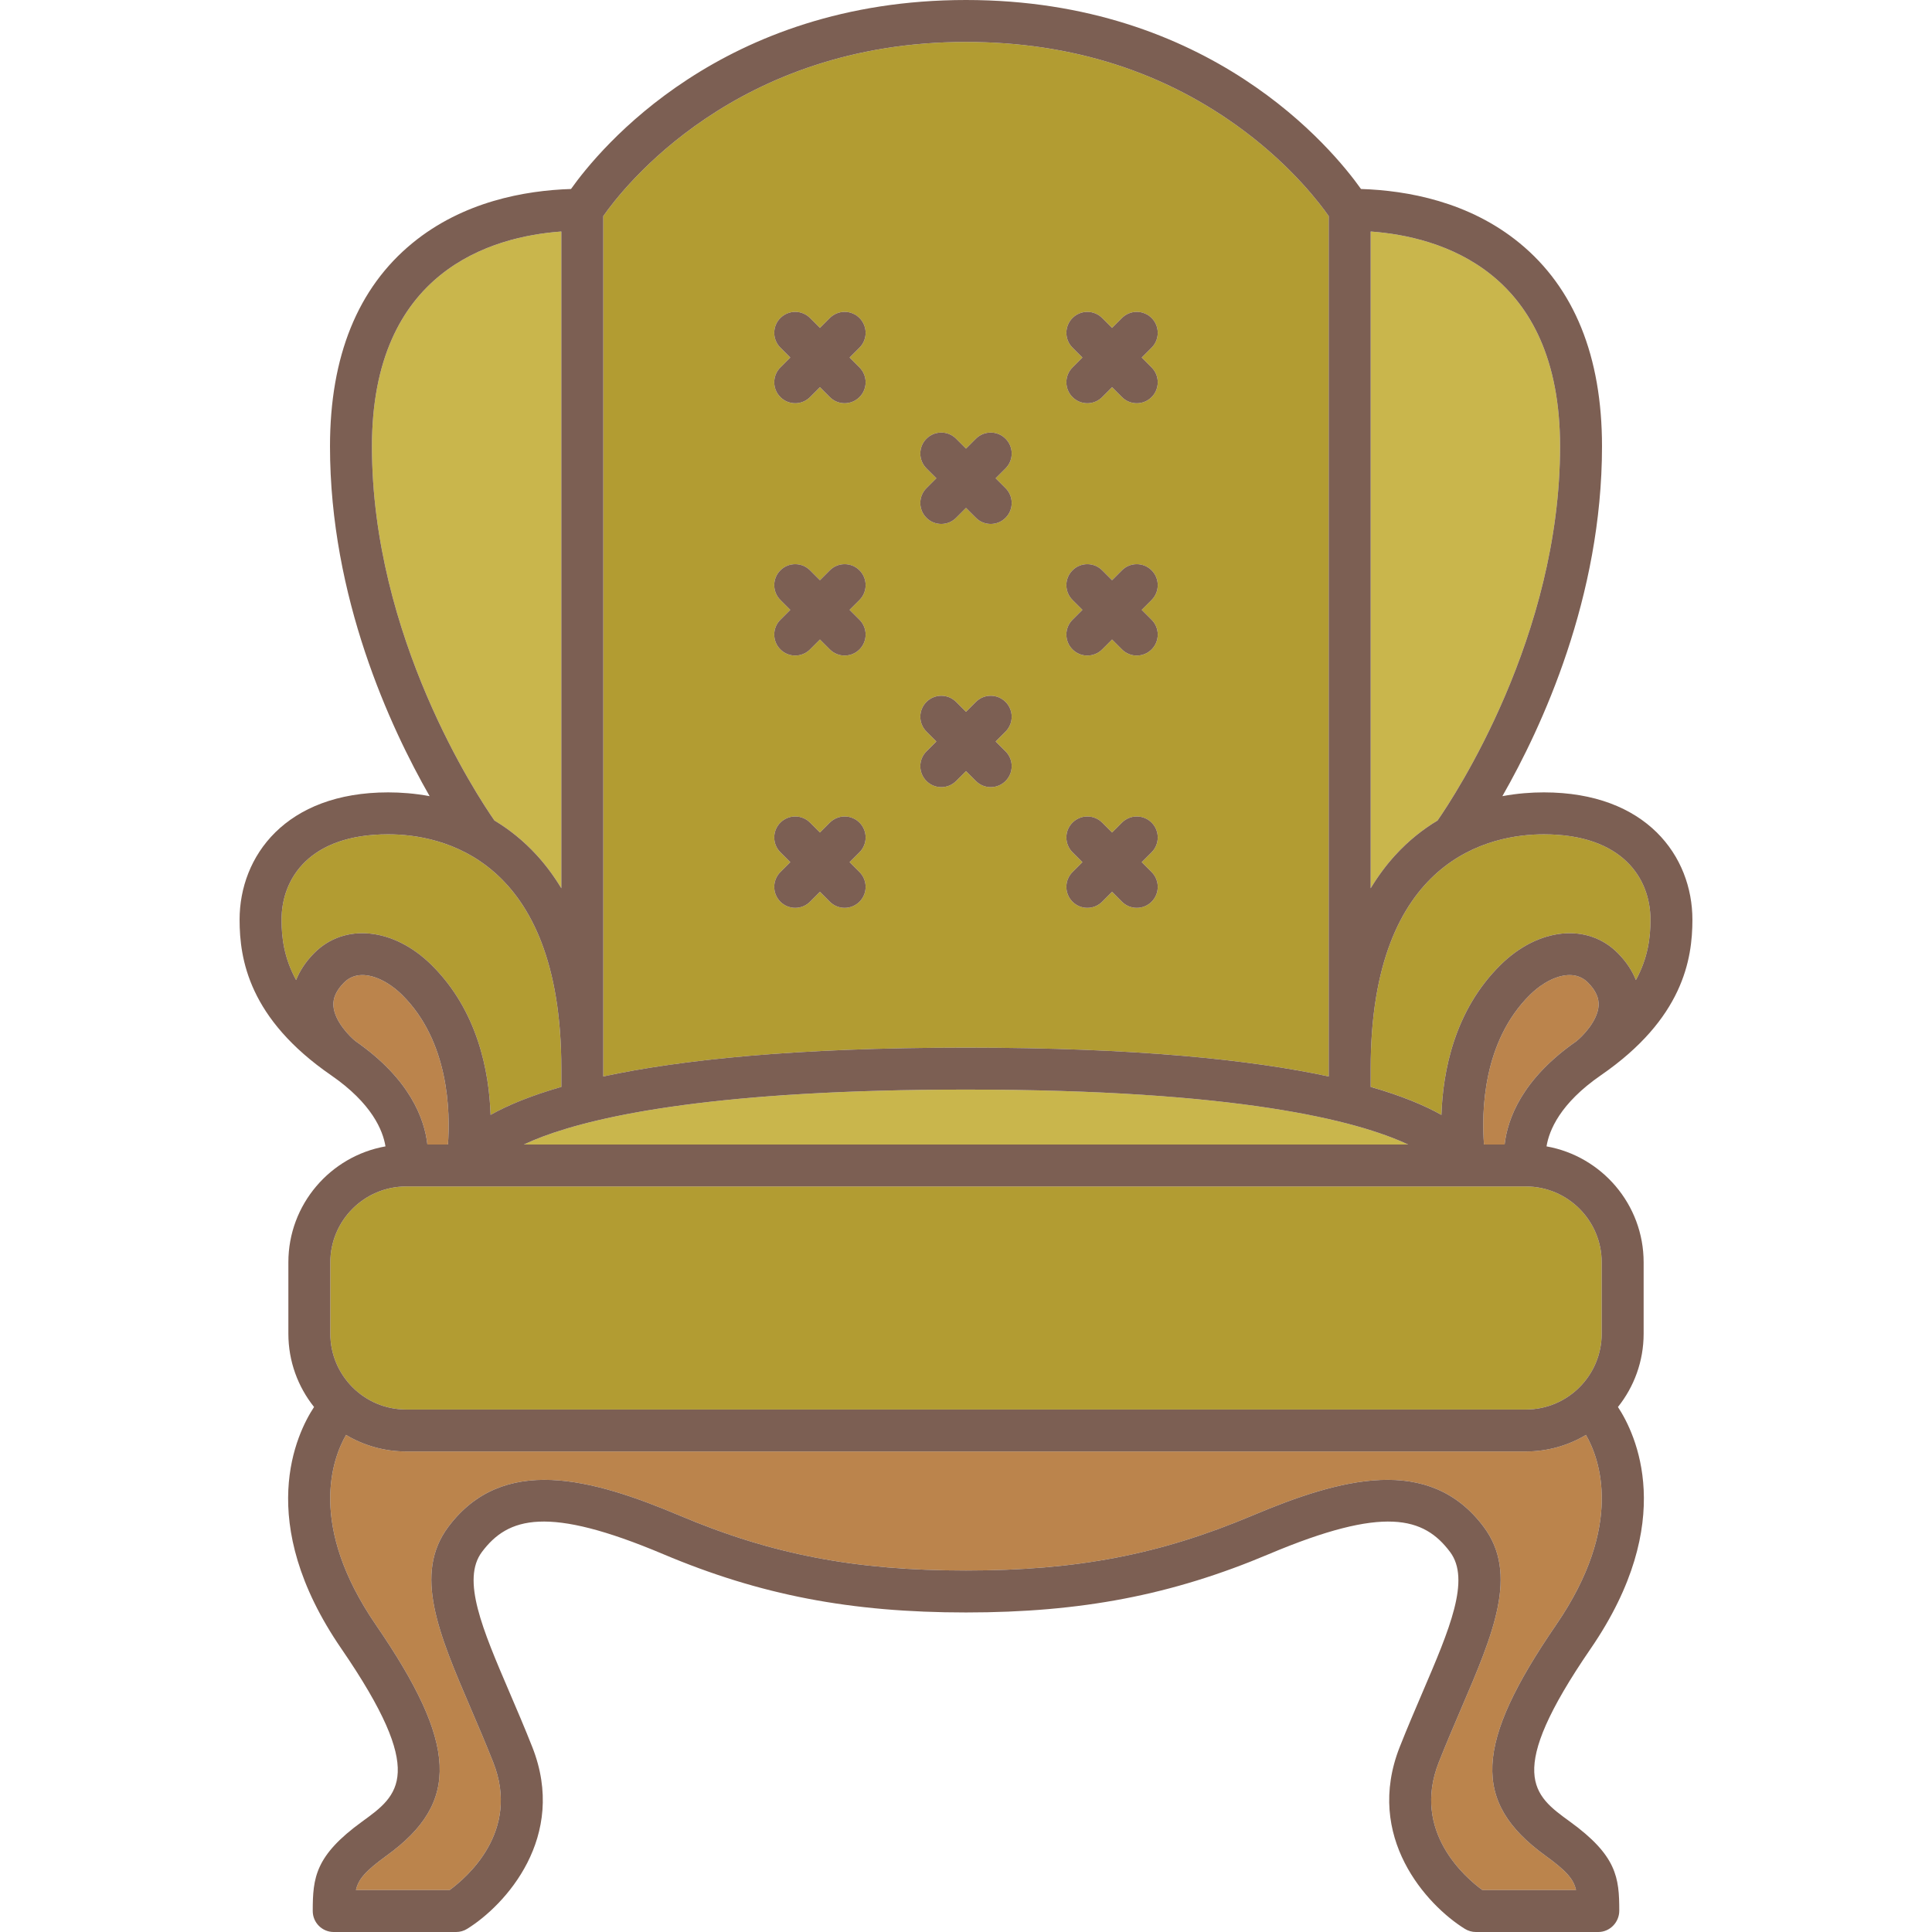
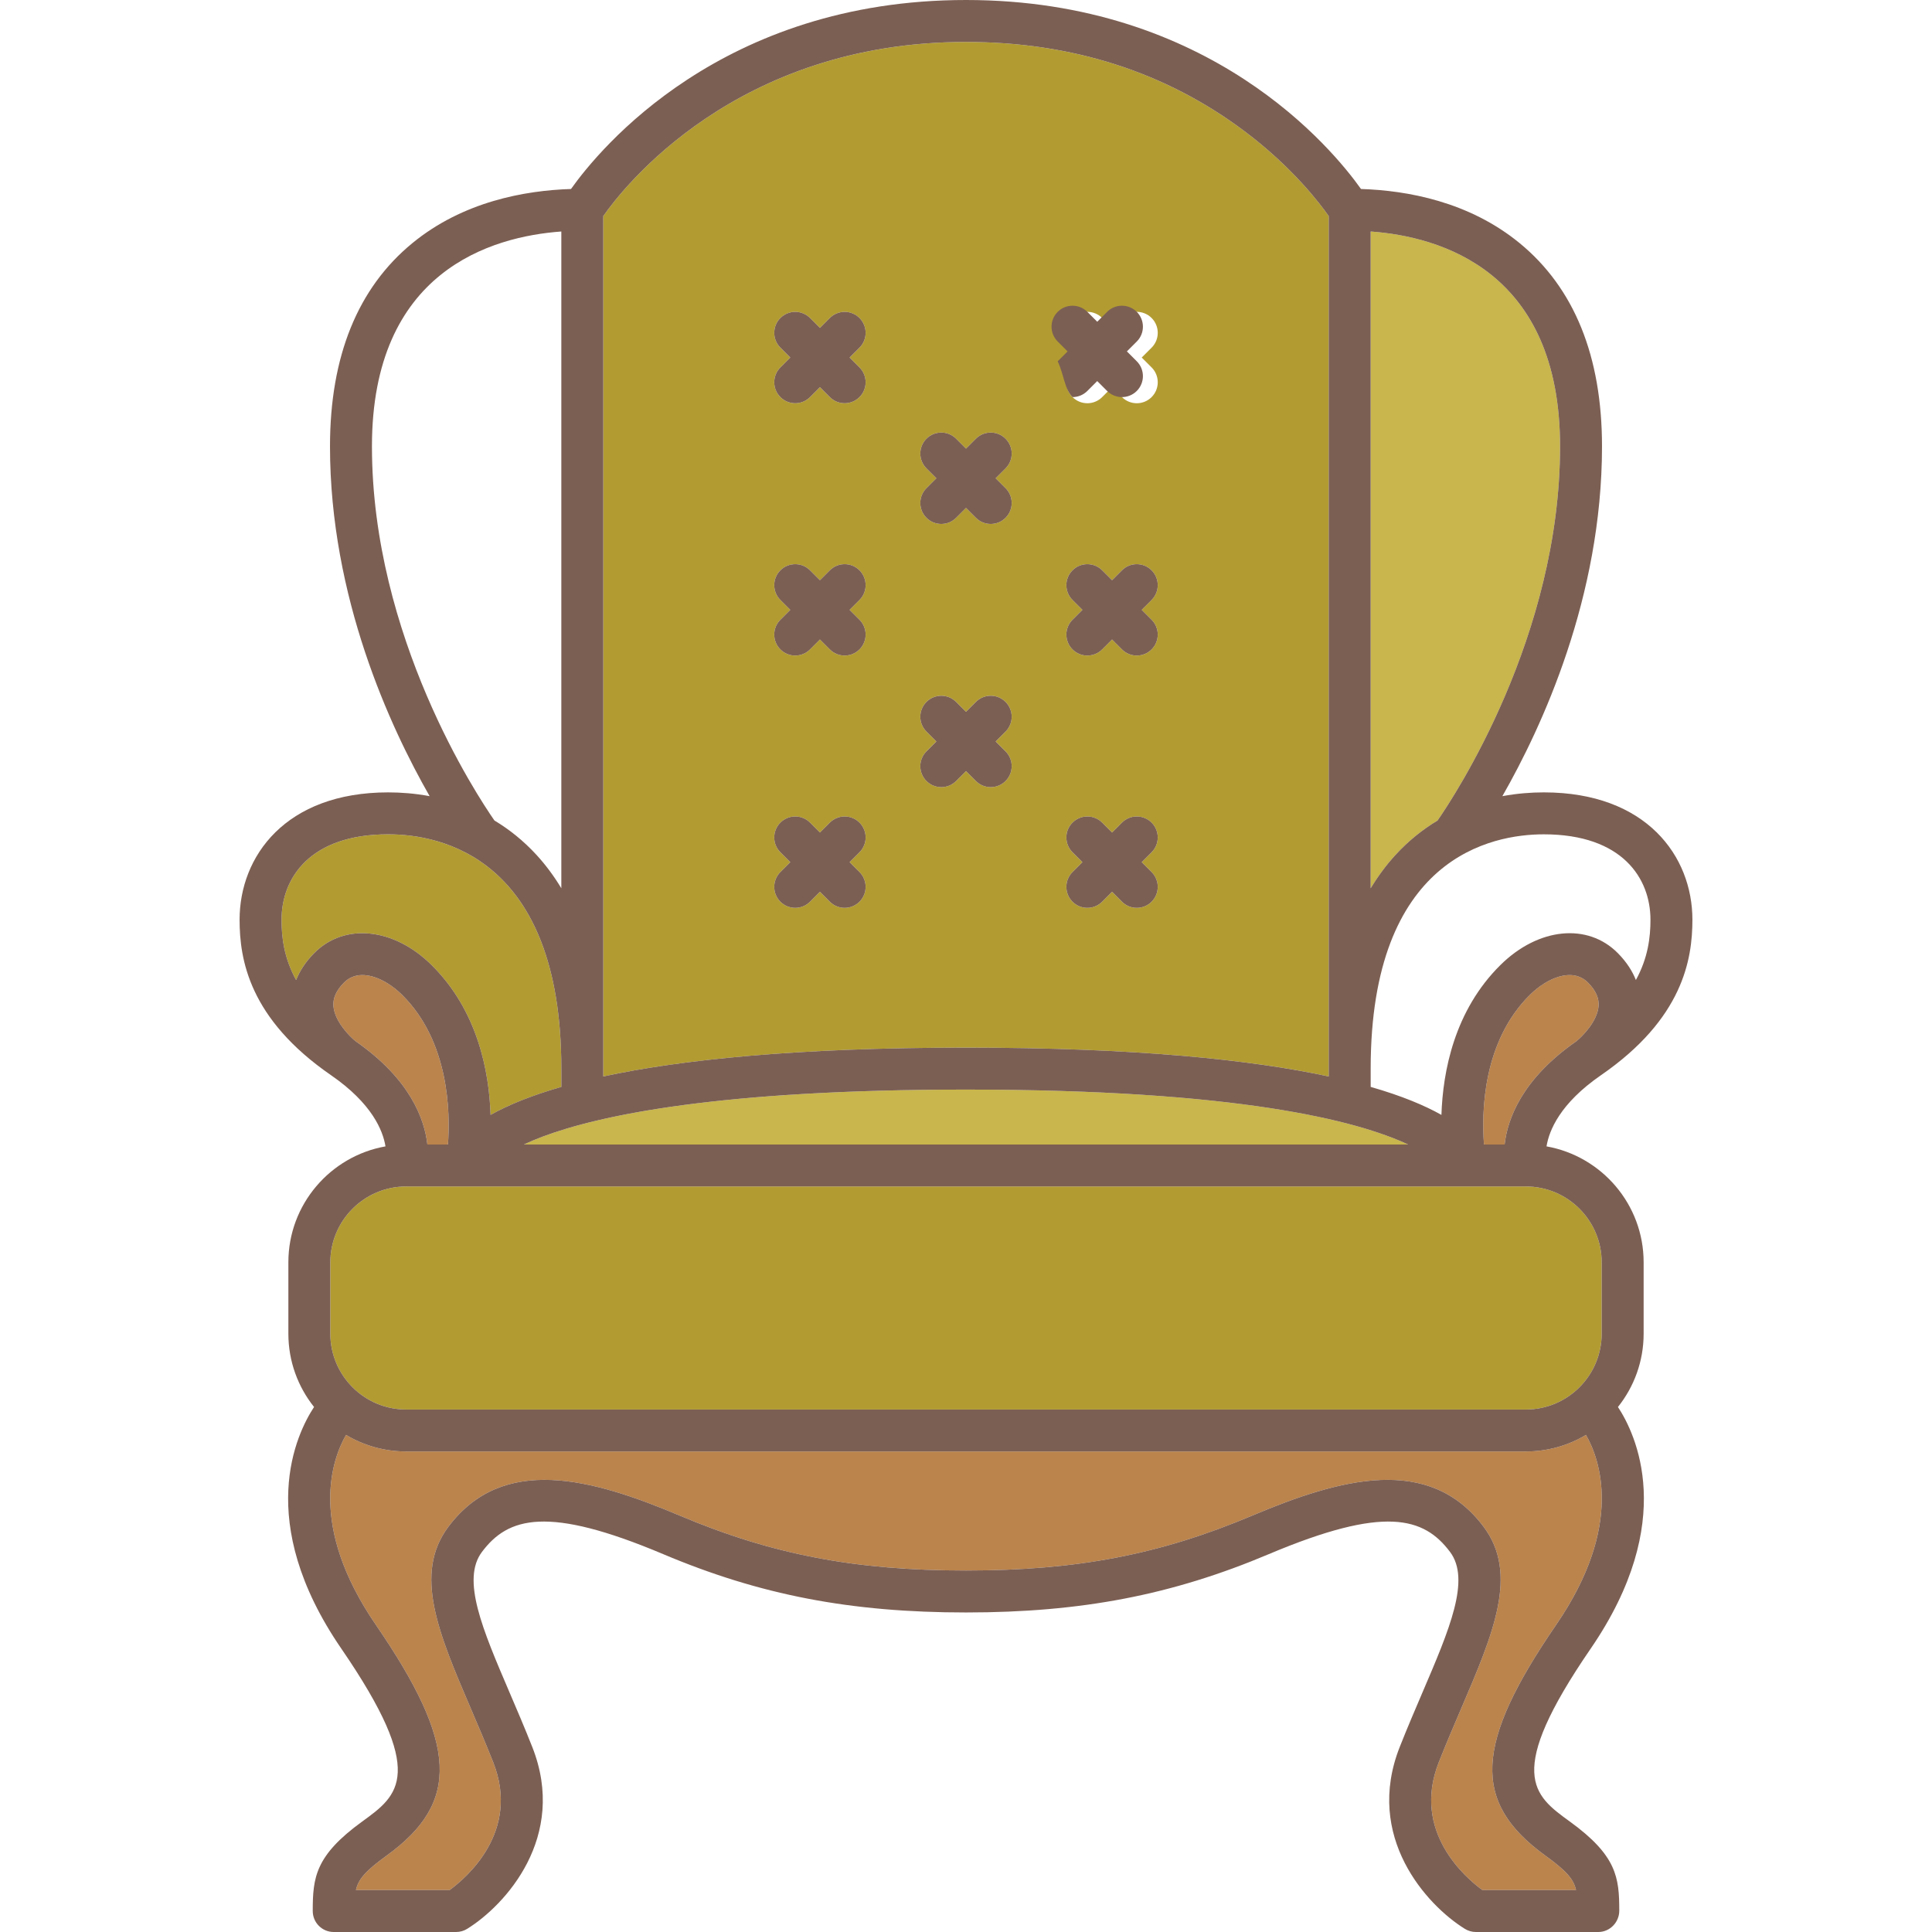
<svg xmlns="http://www.w3.org/2000/svg" version="1.1" id="Capa_1" x="0px" y="0px" viewBox="0 0 414.504 414.504" style="enable-background:new 0 0 414.504 414.504;" xml:space="preserve">
  <g>
    <path style="fill:#C9B64C;" d="M112.382,245.554h94.87h94.86c-10.926-5.111-36.388-11.786-94.86-11.786 c-52.893,0-78.611,5.495-90.872,10.105C114.869,244.44,113.554,245.005,112.382,245.554z" />
    <path style="fill:#B29C32;" d="M285.073,230.949V46.367c-1.892-2.712-7.824-10.541-18.133-18.266 C250.024,15.427,229.942,9,207.252,9c-49.397,0-73.639,31.365-77.821,37.365V230.95c16.54-3.557,41.163-6.182,77.821-6.182 C243.91,224.768,268.533,227.393,285.073,230.949z M230.104,74.589c-1.757-1.758-1.757-4.607,0-6.364 c1.758-1.757,4.606-1.757,6.364,0l2.121,2.121l2.121-2.121c1.758-1.757,4.606-1.757,6.364,0c1.757,1.757,1.757,4.606,0,6.364 l-2.121,2.121l2.121,2.122c1.757,1.758,1.757,4.607,0,6.364c-0.879,0.878-2.031,1.318-3.182,1.318 c-1.152,0-2.303-0.439-3.182-1.318l-2.121-2.121l-2.121,2.121c-0.879,0.878-2.03,1.318-3.182,1.318 c-1.152,0-2.303-0.439-3.182-1.318c-1.757-1.757-1.757-4.606,0-6.364l2.121-2.122L230.104,74.589z M230.104,128.721 c-1.757-1.758-1.757-4.607,0-6.364c1.758-1.757,4.606-1.756,6.364,0l2.121,2.121l2.121-2.121c1.758-1.757,4.606-1.757,6.364,0 c1.757,1.757,1.757,4.606,0,6.364l-2.121,2.122l2.121,2.121c1.757,1.758,1.757,4.607,0,6.364c-0.879,0.879-2.031,1.318-3.182,1.318 c-1.152,0-2.303-0.439-3.182-1.318l-2.121-2.121l-2.121,2.121c-0.879,0.879-2.03,1.318-3.182,1.318 c-1.152,0-2.303-0.439-3.182-1.318c-1.757-1.757-1.757-4.606,0-6.364l2.121-2.121L230.104,128.721z M230.104,182.854 c-1.757-1.758-1.757-4.607,0-6.364c1.758-1.757,4.606-1.757,6.364,0l2.121,2.121l2.121-2.121c1.758-1.757,4.606-1.757,6.364,0 c1.757,1.757,1.757,4.606,0,6.364l-2.121,2.121l2.121,2.122c1.757,1.758,1.757,4.607,0,6.364c-0.879,0.878-2.031,1.318-3.182,1.318 c-1.152,0-2.303-0.439-3.182-1.318l-2.121-2.121l-2.121,2.121c-0.879,0.878-2.03,1.318-3.182,1.318 c-1.152,0-2.303-0.439-3.182-1.318c-1.757-1.757-1.757-4.606,0-6.364l2.121-2.122L230.104,182.854z M184.4,187.096 c1.757,1.758,1.757,4.607,0,6.364c-0.879,0.878-2.031,1.318-3.182,1.318c-1.152,0-2.303-0.439-3.182-1.318l-2.121-2.121 l-2.121,2.121c-0.879,0.878-2.03,1.318-3.182,1.318c-1.152,0-2.303-0.439-3.182-1.318c-1.757-1.757-1.757-4.606,0-6.364 l2.121-2.122l-2.121-2.121c-1.757-1.758-1.757-4.607,0-6.364c1.758-1.757,4.607-1.757,6.364,0l2.121,2.121l2.121-2.121 c1.758-1.757,4.606-1.757,6.364,0c1.757,1.757,1.757,4.606,0,6.364l-2.121,2.121L184.4,187.096z M184.4,132.964 c1.757,1.758,1.757,4.607,0,6.364c-0.879,0.879-2.031,1.318-3.182,1.318c-1.152,0-2.303-0.439-3.182-1.318l-2.121-2.121 l-2.121,2.121c-0.879,0.879-2.03,1.318-3.182,1.318c-1.152,0-2.303-0.439-3.182-1.318c-1.757-1.757-1.757-4.606,0-6.364 l2.121-2.121l-2.121-2.122c-1.757-1.758-1.757-4.607,0-6.364c1.758-1.757,4.607-1.756,6.364,0l2.121,2.121l2.121-2.121 c1.758-1.757,4.606-1.757,6.364,0c1.757,1.757,1.757,4.606,0,6.364l-2.121,2.122L184.4,132.964z M184.4,78.832 c1.757,1.758,1.757,4.607,0,6.364c-0.879,0.878-2.031,1.318-3.182,1.318c-1.152,0-2.303-0.439-3.182-1.318l-2.121-2.121 l-2.121,2.121c-0.879,0.878-2.03,1.318-3.182,1.318c-1.152,0-2.303-0.439-3.182-1.318c-1.757-1.757-1.757-4.606,0-6.364 l2.121-2.122l-2.121-2.121c-1.757-1.758-1.757-4.607,0-6.364c1.758-1.757,4.607-1.757,6.364,0l2.121,2.121l2.121-2.121 c1.758-1.757,4.606-1.757,6.364,0c1.757,1.757,1.757,4.606,0,6.364l-2.121,2.121L184.4,78.832z M198.767,100.488 c-1.757-1.757-1.757-4.606,0.001-6.364c1.757-1.757,4.607-1.757,6.364,0l2.121,2.121l2.121-2.121c1.757-1.758,4.607-1.757,6.364,0 c1.758,1.757,1.758,4.606,0.001,6.364l-2.122,2.122l2.122,2.122c1.757,1.757,1.757,4.606-0.001,6.364 c-0.878,0.878-2.03,1.318-3.182,1.318c-1.152,0-2.303-0.439-3.182-1.318l-2.121-2.121l-2.121,2.121 c-0.878,0.879-2.03,1.318-3.182,1.318c-1.152,0-2.303-0.439-3.182-1.318c-1.758-1.757-1.758-4.606-0.001-6.364l2.122-2.122 L198.767,100.488z M201.95,168.879c-1.151,0-2.303-0.439-3.181-1.317c-1.758-1.757-1.758-4.606-0.001-6.364l2.122-2.122 l-2.122-2.122c-1.757-1.758-1.756-4.607,0.001-6.364c1.757-1.757,4.606-1.757,6.364,0.001l2.119,2.12l2.119-2.12 c1.757-1.758,4.607-1.759,6.364-0.001c1.758,1.757,1.758,4.606,0.001,6.364l-2.122,2.122l2.122,2.122 c1.757,1.758,1.756,4.607-0.001,6.364c-0.878,0.878-2.03,1.317-3.181,1.317c-1.152,0-2.304-0.439-3.183-1.319l-2.119-2.12 l-2.119,2.12C204.254,168.44,203.102,168.879,201.95,168.879z" />
-     <path style="fill:#C9B64C;" d="M115.127,183.441c1.975,2.155,3.735,4.541,5.304,7.13V49.667 c-14.997,1.09-40.631,8.47-40.631,46.109c0,40.832,22.606,74.984,26.28,80.26C109.203,177.914,112.267,180.321,115.127,183.441z" />
-     <path style="fill:#B29C32;" d="M321.935,207.019c8.116-8.011,18.704-9.071,25.176-2.518c1.927,1.952,3.133,3.915,3.864,5.758 c2.612-4.764,3.126-9.177,3.126-12.939c0-8.856-6.011-18.319-22.883-18.319c-11.168,0-37.145,4.898-37.145,50.266v3.921 c6.705,1.925,11.608,3.996,15.18,6.007C309.559,229.867,312.021,216.805,321.935,207.019z" />
    <path style="fill:#C9B64C;" d="M308.423,176.037c3.673-5.29,26.282-39.527,26.282-80.261c0-37.639-25.635-45.019-40.632-46.109 v140.904c1.568-2.589,3.329-4.976,5.304-7.13C302.236,180.322,305.301,177.915,308.423,176.037z" />
    <path style="fill:#B29C32;" d="M87.136,254.554c-8.969,0-16.267,7.297-16.267,16.267v15.322c0,8.969,7.297,16.266,16.267,16.266 h240.232c8.969,0,16.267-7.297,16.267-16.266V270.82c0-8.969-7.297-16.267-16.267-16.267H87.136z" />
    <path style="fill:#BB844C;" d="M342.973,215.759c0.103-1.671-0.637-3.286-2.266-4.935c-3.33-3.371-8.789-1.017-12.45,2.599 c-10.19,10.059-10.398,25.22-9.873,32.13h4.426c0.615-5.437,3.682-14.014,15.369-22.142 C339.473,222.38,342.767,219.073,342.973,215.759z" />
    <path style="fill:#B29C32;" d="M92.569,207.019c9.915,9.787,12.376,22.849,12.682,32.176c3.572-2.01,8.475-4.081,15.18-6.006 v-3.922c0-45.368-25.976-50.266-37.145-50.266c-16.872,0-22.883,9.463-22.883,18.319c0,3.762,0.514,8.175,3.125,12.939 c0.731-1.842,1.937-3.806,3.864-5.757C73.866,197.947,84.454,199.006,92.569,207.019z" />
    <path style="fill:#BB844C;" d="M327.368,311.408H87.136c-4.708,0-9.117-1.298-12.895-3.55c-2.858,4.97-8.318,19.296,6.416,40.768 c17.526,25.542,18.115,38.023,2.333,49.462c-4.55,3.298-6.096,5.052-6.622,7.416h20.097c3.581-2.613,15.233-12.536,9.359-27.395 c-1.592-4.027-3.22-7.828-4.795-11.503c-6.929-16.172-12.402-28.946-4.831-39.042c11.691-15.591,30.745-10.376,49.595-2.417 c19.853,8.382,37.659,11.801,61.46,11.801c23.801,0,41.607-3.419,61.458-11.801c18.851-7.958,37.905-13.174,49.594,2.418 c7.574,10.095,2.101,22.868-4.829,39.04c-1.575,3.676-3.204,7.477-4.796,11.504c-5.87,14.848,5.763,24.768,9.361,27.395h20.09 c-0.529-2.375-2.08-4.127-6.617-7.416c-15.782-11.439-15.193-23.92,2.334-49.462c14.731-21.47,9.273-35.796,6.415-40.768 C336.485,310.11,332.076,311.408,327.368,311.408z" />
    <path style="fill:#BB844C;" d="M91.694,245.554h4.415c0.508-6.924,0.275-22.124-9.862-32.13c-3.662-3.616-9.121-5.97-12.45-2.599 c-1.635,1.656-2.375,3.278-2.264,4.959c0.224,3.352,3.582,6.682,4.781,7.62C88.01,231.535,91.079,240.115,91.694,245.554z" />
    <path style="fill:#7C5F53;" d="M184.4,176.489c-1.758-1.757-4.606-1.757-6.364,0l-2.121,2.121l-2.121-2.121 c-1.757-1.757-4.606-1.757-6.364,0c-1.757,1.757-1.757,4.606,0,6.364l2.121,2.121l-2.121,2.122c-1.757,1.758-1.757,4.607,0,6.364 c0.879,0.878,2.03,1.318,3.182,1.318c1.152,0,2.303-0.439,3.182-1.318l2.121-2.121l2.121,2.121c0.879,0.878,2.03,1.318,3.182,1.318 c1.151,0,2.303-0.439,3.182-1.318c1.757-1.757,1.757-4.606,0-6.364l-2.121-2.122l2.121-2.121 C186.157,181.096,186.157,178.247,184.4,176.489z" />
    <path style="fill:#7C5F53;" d="M184.4,122.357c-1.758-1.757-4.606-1.757-6.364,0l-2.121,2.121l-2.121-2.121 c-1.757-1.756-4.606-1.757-6.364,0c-1.757,1.757-1.757,4.606,0,6.364l2.121,2.122l-2.121,2.121c-1.757,1.758-1.757,4.607,0,6.364 c0.879,0.879,2.03,1.318,3.182,1.318c1.152,0,2.303-0.439,3.182-1.318l2.121-2.121l2.121,2.121c0.879,0.879,2.03,1.318,3.182,1.318 c1.151,0,2.303-0.439,3.182-1.318c1.757-1.757,1.757-4.606,0-6.364l-2.121-2.121l2.121-2.122 C186.157,126.963,186.157,124.114,184.4,122.357z" />
    <path style="fill:#7C5F53;" d="M184.4,68.225c-1.758-1.757-4.606-1.757-6.364,0l-2.121,2.121l-2.121-2.121 c-1.757-1.757-4.606-1.757-6.364,0c-1.757,1.757-1.757,4.606,0,6.364l2.121,2.121l-2.121,2.122c-1.757,1.758-1.757,4.607,0,6.364 c0.879,0.878,2.03,1.318,3.182,1.318c1.152,0,2.303-0.439,3.182-1.318l2.121-2.121l2.121,2.121c0.879,0.878,2.03,1.318,3.182,1.318 c1.151,0,2.303-0.439,3.182-1.318c1.757-1.757,1.757-4.606,0-6.364l-2.121-2.122l2.121-2.121 C186.157,72.831,186.157,69.982,184.4,68.225z" />
    <path style="fill:#7C5F53;" d="M230.104,193.46c0.879,0.878,2.03,1.318,3.182,1.318c1.152,0,2.303-0.439,3.182-1.318l2.121-2.121 l2.121,2.121c0.879,0.878,2.03,1.318,3.182,1.318c1.151,0,2.303-0.439,3.182-1.318c1.757-1.757,1.757-4.606,0-6.364l-2.121-2.122 l2.121-2.121c1.757-1.758,1.757-4.607,0-6.364c-1.758-1.757-4.607-1.757-6.364,0l-2.121,2.121l-2.121-2.121 c-1.758-1.757-4.606-1.757-6.364,0c-1.757,1.757-1.757,4.606,0,6.364l2.121,2.121l-2.121,2.122 C228.347,188.854,228.347,191.703,230.104,193.46z" />
    <path style="fill:#7C5F53;" d="M230.104,139.328c0.879,0.879,2.03,1.318,3.182,1.318c1.152,0,2.303-0.439,3.182-1.318l2.121-2.121 l2.121,2.121c0.879,0.879,2.03,1.318,3.182,1.318c1.151,0,2.303-0.439,3.182-1.318c1.757-1.757,1.757-4.606,0-6.364l-2.121-2.121 l2.121-2.122c1.757-1.758,1.757-4.607,0-6.364c-1.758-1.757-4.607-1.757-6.364,0l-2.121,2.121l-2.121-2.121 c-1.758-1.756-4.606-1.757-6.364,0c-1.757,1.757-1.757,4.606,0,6.364l2.121,2.122l-2.121,2.121 C228.347,134.722,228.347,137.571,230.104,139.328z" />
-     <path style="fill:#7C5F53;" d="M230.104,85.196c0.879,0.878,2.03,1.318,3.182,1.318c1.152,0,2.303-0.439,3.182-1.318l2.121-2.121 l2.121,2.121c0.879,0.878,2.03,1.318,3.182,1.318c1.151,0,2.303-0.439,3.182-1.318c1.757-1.757,1.757-4.606,0-6.364l-2.121-2.122 l2.121-2.121c1.757-1.758,1.757-4.607,0-6.364c-1.758-1.757-4.607-1.757-6.364,0l-2.121,2.121l-2.121-2.121 c-1.758-1.757-4.606-1.757-6.364,0c-1.757,1.757-1.757,4.606,0,6.364l2.121,2.121l-2.121,2.122 C228.347,80.589,228.347,83.438,230.104,85.196z" />
+     <path style="fill:#7C5F53;" d="M230.104,85.196c1.152,0,2.303-0.439,3.182-1.318l2.121-2.121 l2.121,2.121c0.879,0.878,2.03,1.318,3.182,1.318c1.151,0,2.303-0.439,3.182-1.318c1.757-1.757,1.757-4.606,0-6.364l-2.121-2.122 l2.121-2.121c1.757-1.758,1.757-4.607,0-6.364c-1.758-1.757-4.607-1.757-6.364,0l-2.121,2.121l-2.121-2.121 c-1.758-1.757-4.606-1.757-6.364,0c-1.757,1.757-1.757,4.606,0,6.364l2.121,2.121l-2.121,2.122 C228.347,80.589,228.347,83.438,230.104,85.196z" />
    <path style="fill:#7C5F53;" d="M209.371,167.561c0.879,0.879,2.031,1.319,3.183,1.319c1.151,0,2.303-0.439,3.181-1.317 c1.758-1.757,1.758-4.606,0.001-6.364l-2.122-2.122l2.122-2.122c1.757-1.758,1.756-4.607-0.001-6.364 c-1.757-1.757-4.606-1.757-6.364,0.001l-2.119,2.12l-2.119-2.12c-1.757-1.758-4.606-1.759-6.364-0.001 c-1.758,1.757-1.758,4.606-0.001,6.364l2.122,2.122l-2.122,2.122c-1.757,1.758-1.756,4.607,0.001,6.364 c0.878,0.878,2.03,1.317,3.181,1.317c1.152,0,2.304-0.439,3.183-1.319l2.119-2.12L209.371,167.561z" />
    <path style="fill:#7C5F53;" d="M198.768,111.095c0.878,0.878,2.03,1.318,3.182,1.318c1.152,0,2.304-0.439,3.182-1.318l2.121-2.121 l2.121,2.121c0.879,0.879,2.03,1.318,3.182,1.318c1.151,0,2.303-0.439,3.182-1.318c1.758-1.757,1.758-4.606,0.001-6.364 l-2.122-2.122l2.122-2.122c1.757-1.757,1.757-4.606-0.001-6.364c-1.757-1.757-4.607-1.757-6.364,0l-2.121,2.121l-2.121-2.121 c-1.757-1.757-4.606-1.758-6.364,0c-1.758,1.757-1.758,4.606-0.001,6.364l2.122,2.122l-2.122,2.122 C197.01,106.488,197.01,109.337,198.768,111.095z" />
    <path style="fill:#7C5F53;" d="M343.471,230.69c17.595-12.135,19.63-24.856,19.63-33.37c0-13.598-9.858-27.319-31.883-27.319 c-2.673,0-5.696,0.218-8.889,0.812c8.471-14.807,21.376-42.674,21.376-75.038c0-19.328-5.953-34.007-17.692-43.628 c-10.84-8.884-24.067-11.284-34.016-11.601C285.834,31.873,259.625,0,207.252,0s-78.583,31.873-84.745,40.547 c-9.949,0.317-23.176,2.717-34.016,11.601C76.752,61.769,70.8,76.448,70.8,95.776c0,32.364,12.905,60.231,21.376,75.038 c-3.193-0.594-6.216-0.812-8.89-0.812c-22.024,0-31.883,13.721-31.883,27.319c0,8.514,2.035,21.235,19.63,33.37 c8.774,6.051,11.12,11.855,11.671,15.261c-11.825,2.102-20.835,12.45-20.835,24.869v15.322c0,5.94,2.066,11.404,5.51,15.723 c-3.73,5.663-12.939,24.462,5.857,51.853c18.479,26.931,12.297,31.411,4.472,37.083c-10.098,7.32-10.61,12.04-10.61,19.203 c0,2.485,2.015,4.5,4.5,4.5h26.257c0.837,0,1.657-0.233,2.369-0.674c8.169-5.058,21.603-19.723,13.971-39.03 c-1.639-4.146-3.293-8.006-4.893-11.739c-5.784-13.5-10.353-24.164-5.903-30.098c5.607-7.478,14.07-10.007,38.894,0.474 c20.768,8.769,40.196,12.51,64.96,12.51c24.765,0,44.192-3.741,64.96-12.51c24.823-10.48,33.286-7.952,38.893-0.473 c4.452,5.934-0.117,16.596-5.901,30.095c-1.6,3.733-3.254,7.594-4.894,11.741c-7.631,19.307,5.802,33.972,13.972,39.03 c0.711,0.44,1.532,0.674,2.369,0.674h26.256c2.485,0,4.5-2.084,4.5-4.569c0-7.094-0.512-11.814-10.61-19.134 c-7.826-5.672-14.007-10.152,4.473-37.083c18.794-27.39,9.586-46.189,5.855-51.853c3.444-4.318,5.51-9.783,5.51-15.723V270.82 c0-12.419-9.01-22.767-20.834-24.869C332.351,242.545,334.696,236.741,343.471,230.69z M294.073,49.667 c14.997,1.09,40.632,8.47,40.632,46.109c0,40.734-22.609,74.971-26.282,80.261c-3.123,1.878-6.187,4.285-9.046,7.404 c-1.975,2.155-3.735,4.541-5.304,7.13V49.667z M294.073,229.267c0-45.368,25.976-50.266,37.145-50.266 c16.872,0,22.883,9.463,22.883,18.319c0,3.762-0.514,8.175-3.126,12.939c-0.73-1.842-1.937-3.806-3.864-5.758 c-6.472-6.553-17.061-5.494-25.176,2.518c-9.914,9.786-12.375,22.849-12.681,32.177c-3.572-2.011-8.475-4.082-15.18-6.007V229.267z M129.431,46.365C133.613,40.365,157.855,9,207.252,9c22.69,0,42.772,6.427,59.688,19.101c10.31,7.725,16.242,15.554,18.133,18.266 v184.582c-16.54-3.557-41.163-6.182-77.821-6.182c-36.659,0-61.281,2.625-77.821,6.182V46.365z M207.252,233.768 c58.473,0,83.934,6.675,94.86,11.786h-94.86h-94.87c1.171-0.549,2.487-1.113,3.998-1.681 C128.641,239.263,154.359,233.768,207.252,233.768z M79.8,95.776c0-37.639,25.634-45.019,40.631-46.109v140.904 c-1.568-2.589-3.329-4.976-5.304-7.13c-2.86-3.12-5.924-5.527-9.047-7.405C102.406,170.76,79.8,136.607,79.8,95.776z M67.393,204.501c-1.927,1.952-3.133,3.916-3.864,5.757c-2.611-4.763-3.125-9.176-3.125-12.939c0-8.856,6.011-18.319,22.883-18.319 c11.168,0,37.145,4.898,37.145,50.266v3.922c-6.705,1.925-11.608,3.996-15.18,6.006c-0.306-9.328-2.768-22.39-12.682-32.176 C84.454,199.006,73.866,197.947,67.393,204.501z M76.314,223.404c-1.199-0.938-4.558-4.268-4.781-7.62 c-0.112-1.681,0.628-3.303,2.264-4.959c3.329-3.372,8.788-1.018,12.45,2.599c10.137,10.006,10.37,25.206,9.862,32.13h-4.415 C91.079,240.115,88.01,231.535,76.314,223.404z M333.848,348.626c-17.527,25.542-18.116,38.023-2.334,49.462 c4.538,3.289,6.088,5.042,6.617,7.416h-20.09c-3.598-2.627-15.23-12.547-9.361-27.395c1.592-4.028,3.221-7.829,4.796-11.504 c6.929-16.172,12.402-28.945,4.829-39.04c-11.689-15.592-30.743-10.376-49.594-2.418c-19.852,8.382-37.657,11.801-61.458,11.801 c-23.801,0-41.607-3.419-61.46-11.801c-18.85-7.959-37.904-13.174-49.595,2.417c-7.571,10.096-2.098,22.87,4.831,39.042 c1.575,3.675,3.203,7.476,4.795,11.503c5.874,14.859-5.778,24.782-9.359,27.395H76.368c0.525-2.364,2.072-4.118,6.622-7.416 c15.782-11.438,15.193-23.92-2.333-49.462c-14.734-21.472-9.274-35.798-6.416-40.768c3.778,2.252,8.187,3.55,12.895,3.55h240.232 c4.708,0,9.117-1.298,12.895-3.55C343.121,312.83,348.58,327.156,333.848,348.626z M343.635,270.82v15.322 c0,8.969-7.297,16.266-16.267,16.266H87.136c-8.969,0-16.267-7.297-16.267-16.266V270.82c0-8.969,7.297-16.267,16.267-16.267 h240.232C336.337,254.554,343.635,261.851,343.635,270.82z M322.81,245.554h-4.426c-0.525-6.91-0.317-22.071,9.873-32.13 c3.661-3.616,9.12-5.97,12.45-2.599c1.628,1.649,2.369,3.263,2.266,4.935c-0.206,3.314-3.5,6.621-4.794,7.652 C326.492,231.54,323.425,240.117,322.81,245.554z" />
  </g>
</svg>